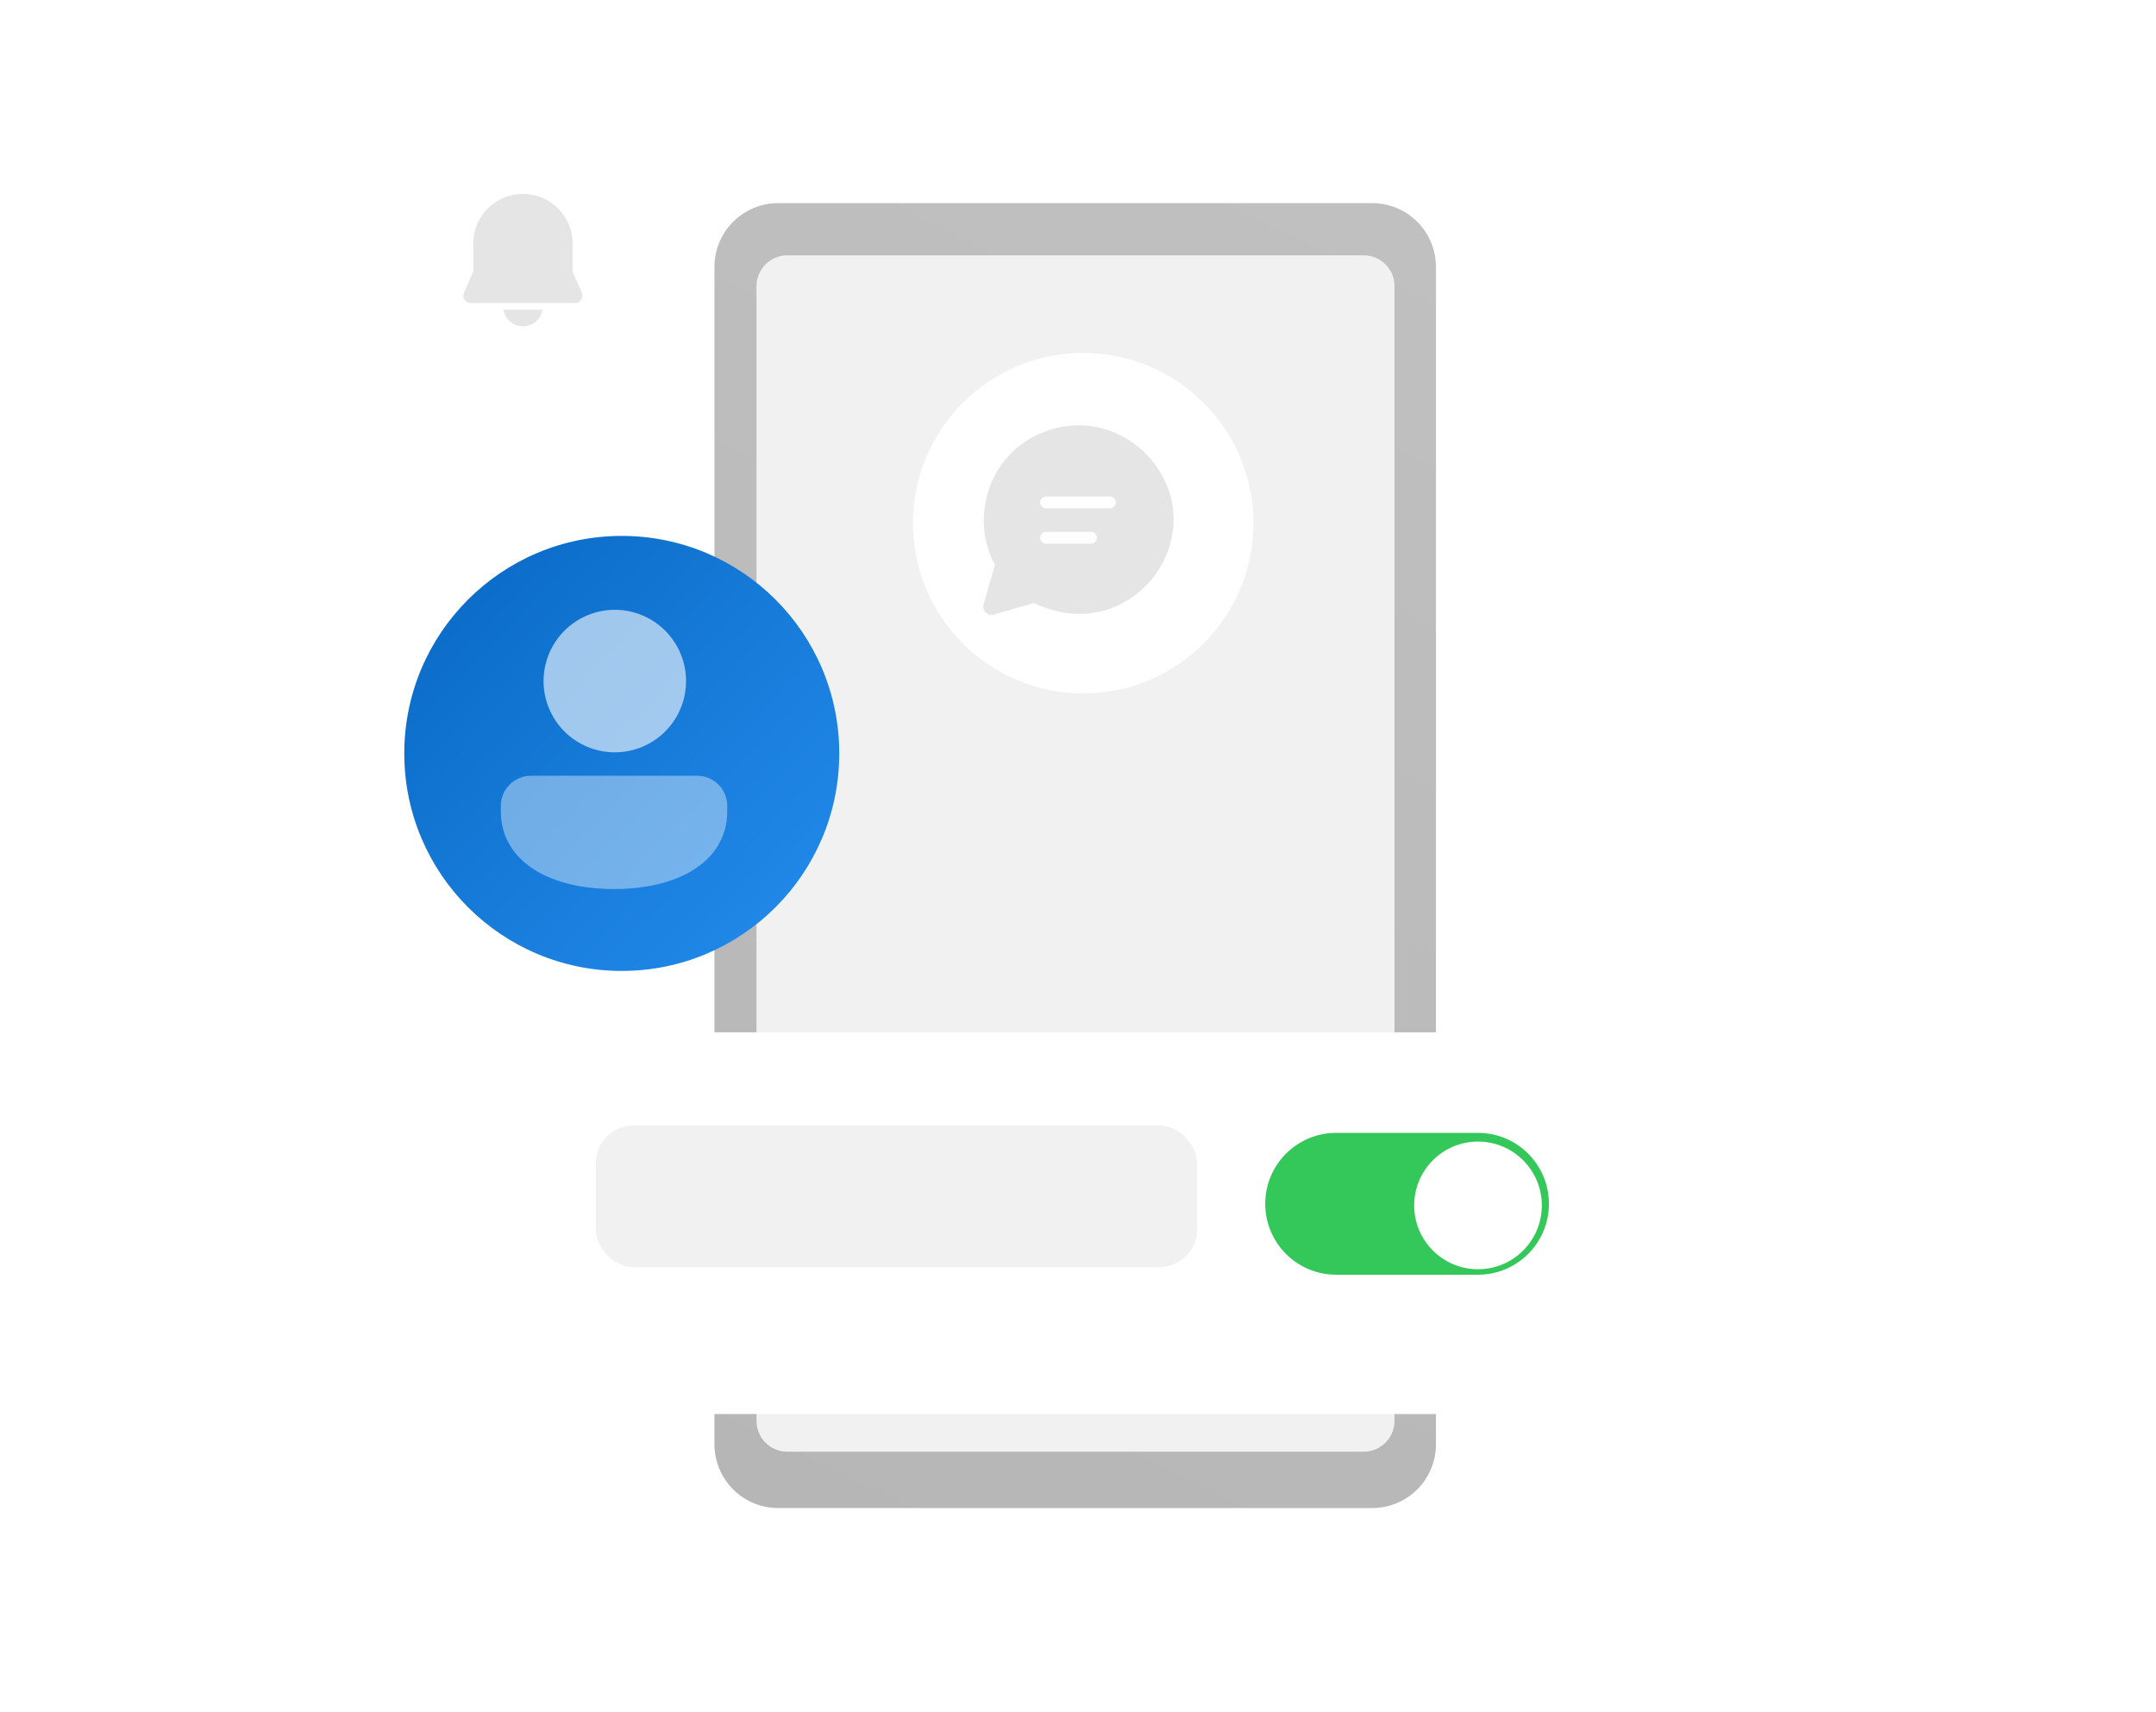
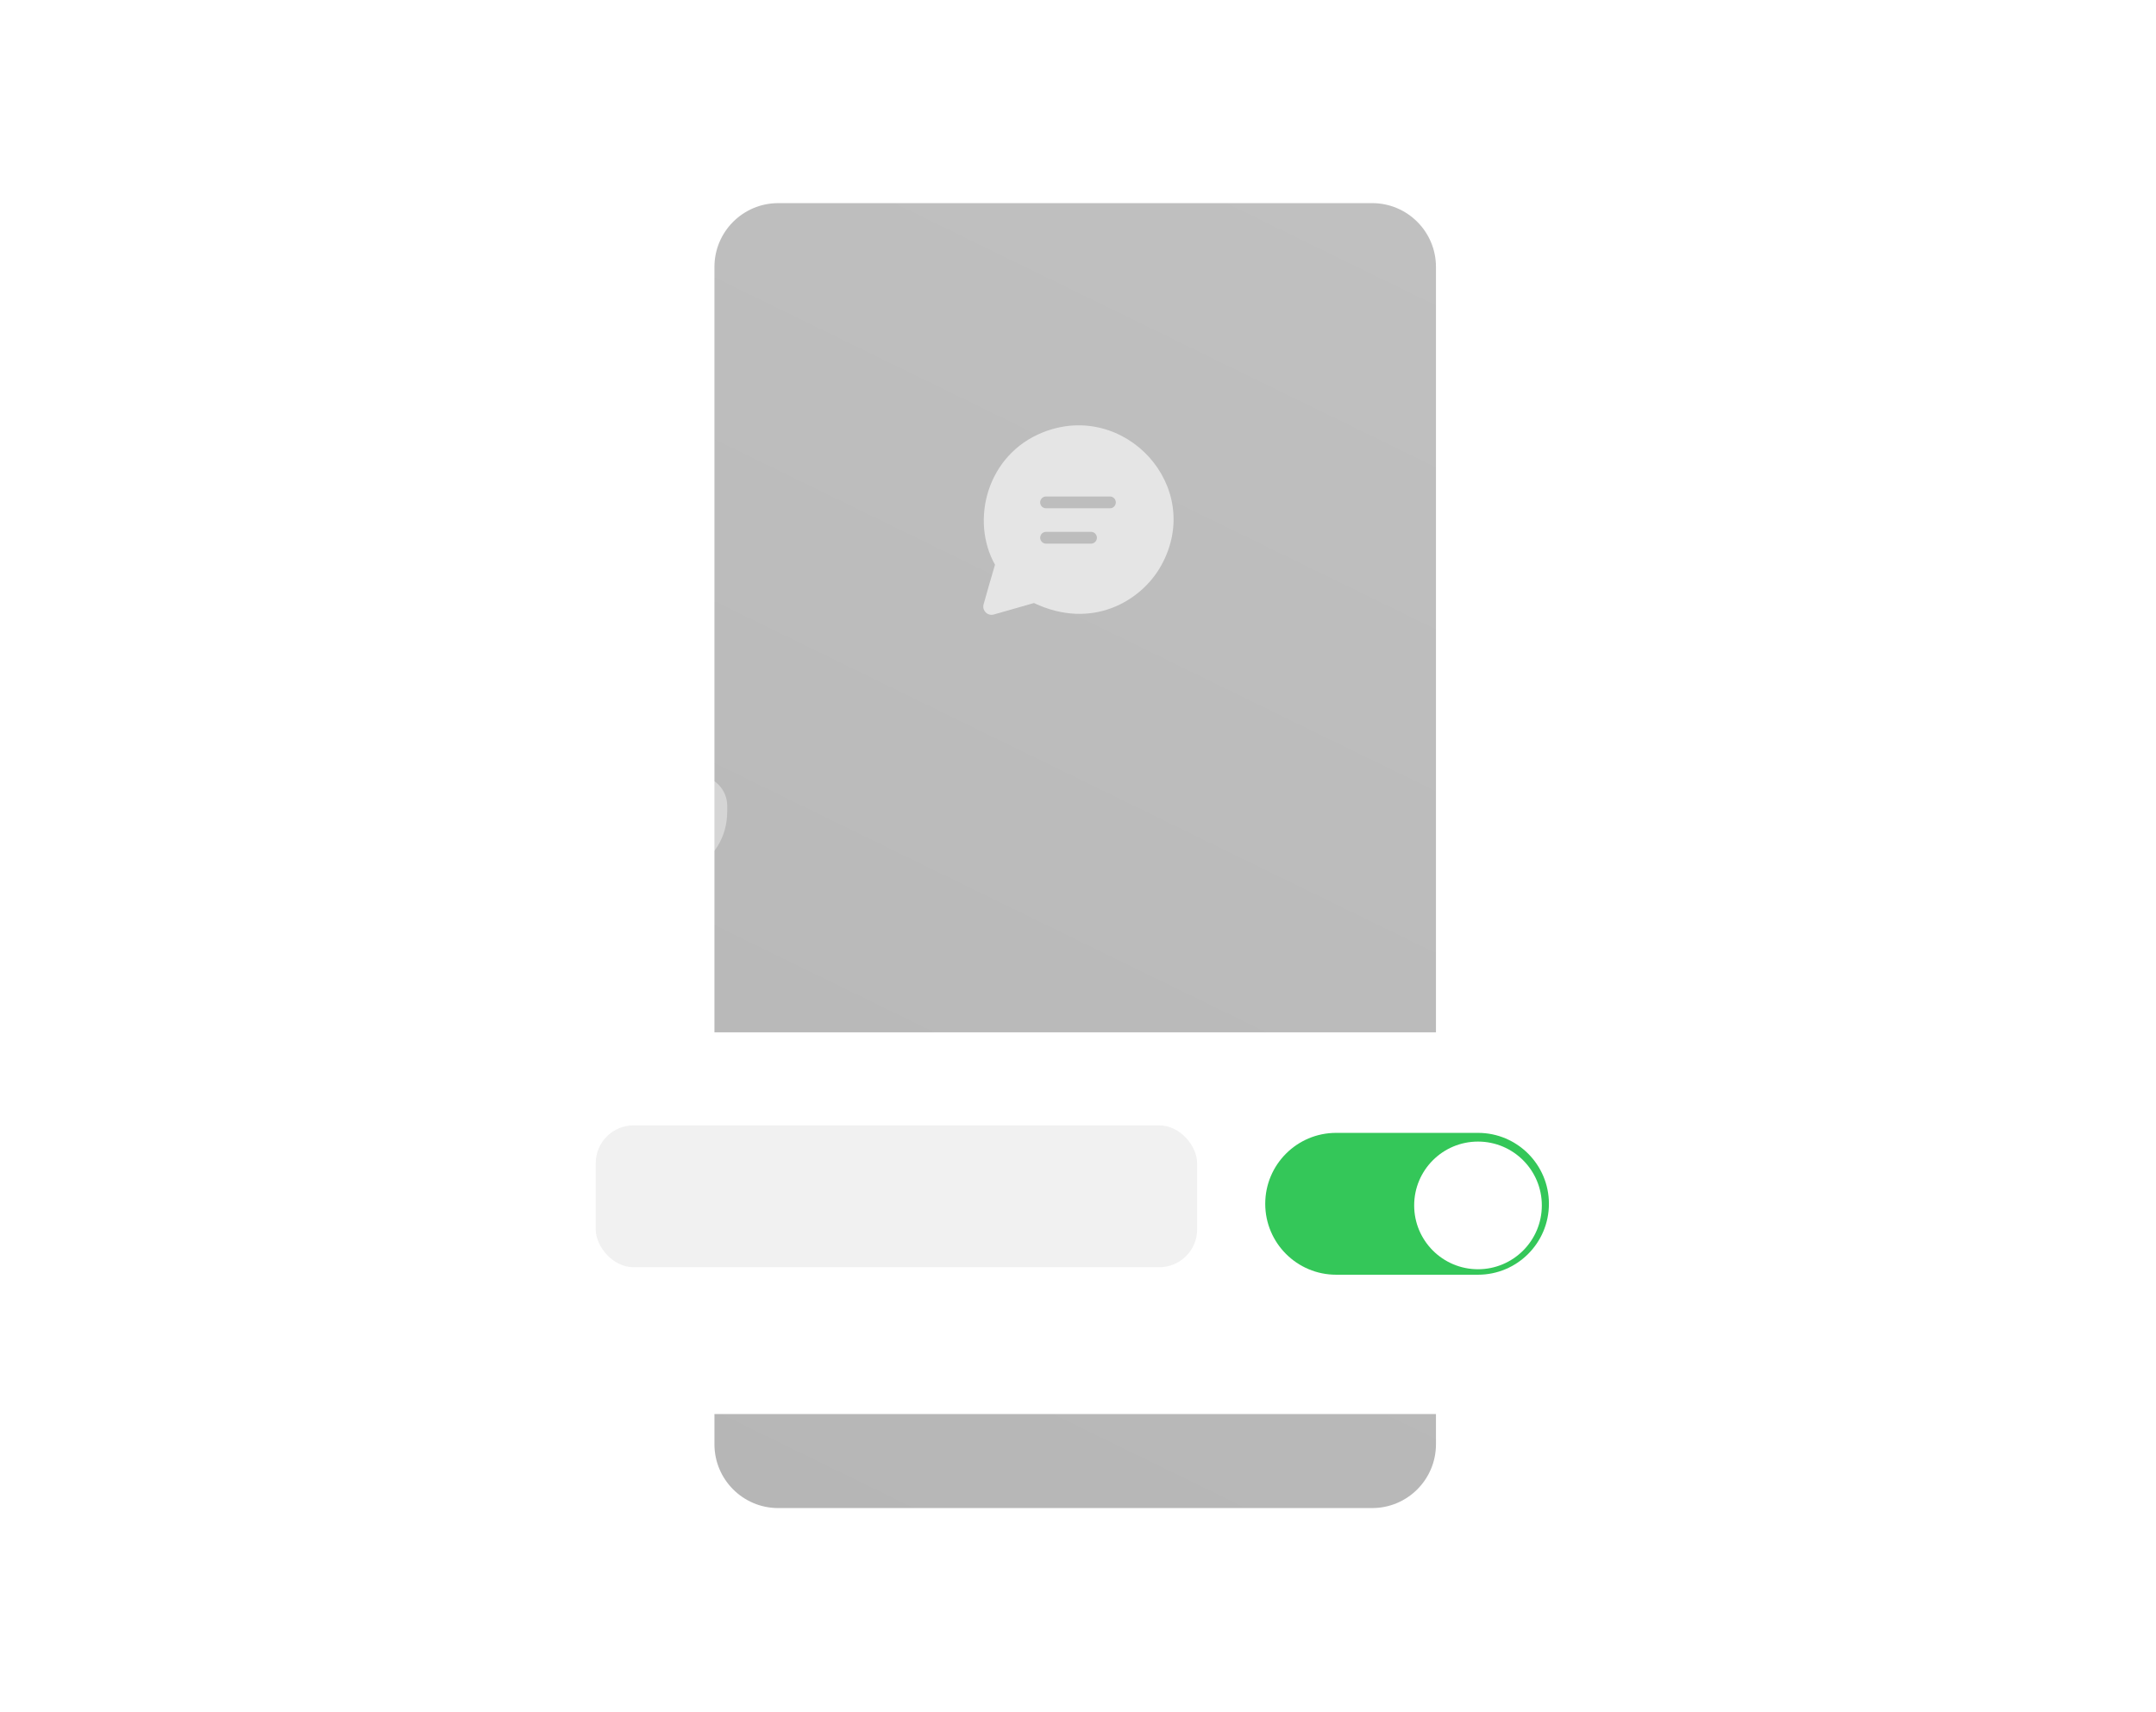
<svg xmlns="http://www.w3.org/2000/svg" viewBox="0 0 456 362" fill="none">
  <g clip-path="url(#clip0_1943_465273)">
    <g clip-path="url(#clip1_1943_465273)">
      <path d="M290.216 42.959H164.601C157.148 42.959 151.106 49.001 151.106 56.453V305.44C151.106 312.893 157.148 318.935 164.601 318.935H290.216C297.669 318.935 303.71 312.893 303.71 305.44V56.453C303.71 49.001 297.669 42.959 290.216 42.959Z" fill="url(#paint0_linear_1943_465273)" />
-       <path d="M294.943 300.501V60.516C294.943 56.917 292.022 53.999 288.419 53.999L166.525 53.999C162.921 53.999 160 56.917 160 60.516L160 300.501C160 304.1 162.921 307.018 166.525 307.018H288.419C292.022 307.018 294.943 304.1 294.943 300.501Z" fill="#F1F1F1" />
      <g filter="url(#filter0_dii_1943_465273)">
-         <path d="M264 110C264 90.117 247.882 73.999 228 73.999C208.118 73.999 192 90.117 192 110C192 129.882 208.118 146 228 146C247.882 146 264 129.882 264 110Z" fill="url(#paint1_linear_1943_465273)" />
-       </g>
+         </g>
      <path d="M220.535 91.451C237.823 84.532 254.882 102.886 245.592 119.607C241.373 127.201 230.89 133.317 218.684 127.533L210.2 129.957C208.883 130.333 207.667 129.121 208.036 127.804C208.543 125.998 209.743 121.74 210.444 119.432C205.183 110.044 208.731 96.175 220.535 91.451ZM219.995 106.25C219.995 106.94 220.555 107.5 221.245 107.5H234.75C235.44 107.5 236 106.94 236 106.25C236 105.559 235.44 105 234.75 105H221.245C220.555 105 219.995 105.559 219.995 106.25ZM221.25 112.475C220.559 112.475 220 113.034 220 113.725C220 114.415 220.559 114.975 221.25 114.975H230.75C231.44 114.975 232 114.415 232 113.725C232 113.034 231.44 112.475 230.75 112.475H221.25Z" fill="#E5E5E5" />
      <g filter="url(#filter1_dii_1943_465273)">
        <path d="M139 55C139 39.536 126.464 27 111 27C95.536 27 83 39.536 83 55C83 70.464 95.536 83 111 83C126.464 83 139 70.464 139 55Z" fill="url(#paint2_linear_1943_465273)" />
      </g>
-       <path d="M110.599 41C104.8 41 100.099 45.701 100.099 51.5V57.441L98.136 61.889C97.676 62.93 98.439 64.1 99.577 64.1H121.621C122.759 64.1 123.521 62.93 123.062 61.889L121.099 57.441V51.5C121.099 45.701 116.398 41 110.599 41ZM110.599 69C108.518 69 106.79 67.486 106.457 65.5H114.741C114.408 67.486 112.68 69 110.599 69Z" fill="#E5E5E5" />
      <g filter="url(#filter2_ddii_1943_465273)">
-         <path d="M130 204C155.405 204 176 183.405 176 158C176 132.595 155.405 112 130 112C104.595 112 84 132.595 84 158C84 183.405 104.595 204 130 204Z" fill="url(#paint3_linear_1943_465273)" />
-       </g>
+         </g>
      <g opacity="0.65" filter="url(#filter3_ii_1943_465273)">
        <g opacity="0.6" filter="url(#filter4_ii_1943_465273)">
-           <path d="M112.289 166.021C110.602 166.021 108.984 166.691 107.791 167.884C106.598 169.076 105.927 170.694 105.926 172.381V173.511C105.926 179.132 108.834 183.34 113.291 186.057C117.676 188.728 123.572 189.978 129.868 189.978C136.163 189.978 142.07 188.728 146.444 186.057C150.905 183.34 153.81 179.132 153.81 173.511V172.381C153.81 171.545 153.645 170.718 153.325 169.946C153.005 169.175 152.537 168.473 151.946 167.883C151.355 167.292 150.653 166.824 149.881 166.504C149.109 166.185 148.282 166.021 147.446 166.021H112.289Z" fill="white" />
+           <path d="M112.289 166.021C106.598 169.076 105.927 170.694 105.926 172.381V173.511C105.926 179.132 108.834 183.34 113.291 186.057C117.676 188.728 123.572 189.978 129.868 189.978C136.163 189.978 142.07 188.728 146.444 186.057C150.905 183.34 153.81 179.132 153.81 173.511V172.381C153.81 171.545 153.645 170.718 153.325 169.946C153.005 169.175 152.537 168.473 151.946 167.883C151.355 167.292 150.653 166.824 149.881 166.504C149.109 166.185 148.282 166.021 147.446 166.021H112.289Z" fill="white" />
        </g>
      </g>
      <g opacity="0.6" filter="url(#filter5_ii_1943_465273)">
-         <path d="M130.035 160.085C134.031 160.085 137.864 158.498 140.689 155.672C143.515 152.846 145.103 149.014 145.103 145.018C145.103 141.021 143.515 137.188 140.69 134.362C137.864 131.535 134.032 129.947 130.035 129.946C126.038 129.946 122.204 131.534 119.378 134.36C116.551 137.187 114.963 141.02 114.963 145.018C114.965 149.014 116.553 152.847 119.379 155.672C122.206 158.498 126.039 160.085 130.035 160.085Z" fill="white" />
-       </g>
+         </g>
    </g>
    <g style="mix-blend-mode:multiply" filter="url(#filter6_dd_1943_465273)">
      <rect x="114.027" y="217" width="232.355" height="72" rx="12" fill="white" />
    </g>
    <g filter="url(#filter7_ii_1943_465273)">
      <rect x="96" y="217" width="262" height="72" rx="12" fill="white" />
    </g>
    <rect x="126" y="238" width="127.2" height="30" rx="8" fill="#F1F1F1" />
    <g filter="url(#filter8_d_1943_465273)">
      <g filter="url(#filter9_dii_1943_465273)">
        <path fill-rule="evenodd" clip-rule="evenodd" d="M267.601 253C267.601 244.716 274.316 238 282.601 238H312.601C320.885 238 327.601 244.716 327.601 253C327.601 261.284 320.885 268 312.601 268H282.601C274.316 268 267.601 261.284 267.601 253Z" fill="#34C759" />
      </g>
      <path fill-rule="evenodd" clip-rule="evenodd" d="M312.601 266.502C320.056 266.502 326.101 260.458 326.101 253.002C326.101 245.546 320.056 239.502 312.601 239.502C305.145 239.502 299.101 245.546 299.101 253.002C299.101 260.458 305.145 266.502 312.601 266.502Z" fill="white" />
    </g>
  </g>
  <defs>
    <filter id="filter0_dii_1943_465273" x="191.111" y="71.517" width="75.985" height="77.947" filterUnits="userSpaceOnUse" color-interpolation-filters="sRGB">
      <feFlood flood-opacity="0" result="BackgroundImageFix" />
      <feColorMatrix in="SourceAlpha" type="matrix" values="0 0 0 0 0 0 0 0 0 0 0 0 0 0 0 0 0 0 127 0" result="hardAlpha" />
      <feOffset dx="1.103" dy="1.472" />
      <feGaussianBlur stdDeviation="0.996" />
      <feComposite in2="hardAlpha" operator="out" />
      <feColorMatrix type="matrix" values="0 0 0 0 0 0 0 0 0 0 0 0 0 0 0 0 0 0 0.1 0" />
      <feBlend mode="normal" in2="BackgroundImageFix" result="effect1_dropShadow_1943_465273" />
      <feBlend mode="normal" in="SourceGraphic" in2="effect1_dropShadow_1943_465273" result="shape" />
      <feColorMatrix in="SourceAlpha" type="matrix" values="0 0 0 0 0 0 0 0 0 0 0 0 0 0 0 0 0 0 127 0" result="hardAlpha" />
      <feOffset dy="-2.482" />
      <feGaussianBlur stdDeviation="1.379" />
      <feComposite in2="hardAlpha" operator="arithmetic" k2="-1" k3="1" />
      <feColorMatrix type="matrix" values="0 0 0 0 0 0 0 0 0 0 0 0 0 0 0 0 0 0 0.15 0" />
      <feBlend mode="normal" in2="shape" result="effect2_innerShadow_1943_465273" />
      <feColorMatrix in="SourceAlpha" type="matrix" values="0 0 0 0 0 0 0 0 0 0 0 0 0 0 0 0 0 0 127 0" result="hardAlpha" />
      <feOffset dy="1.655" />
      <feGaussianBlur stdDeviation="1.103" />
      <feComposite in2="hardAlpha" operator="arithmetic" k2="-1" k3="1" />
      <feColorMatrix type="matrix" values="0 0 0 0 1 0 0 0 0 1 0 0 0 0 1 0 0 0 0.25 0" />
      <feBlend mode="normal" in2="effect2_innerShadow_1943_465273" result="effect3_innerShadow_1943_465273" />
    </filter>
    <filter id="filter1_dii_1943_465273" x="82.111" y="24.518" width="59.985" height="61.947" filterUnits="userSpaceOnUse" color-interpolation-filters="sRGB">
      <feFlood flood-opacity="0" result="BackgroundImageFix" />
      <feColorMatrix in="SourceAlpha" type="matrix" values="0 0 0 0 0 0 0 0 0 0 0 0 0 0 0 0 0 0 127 0" result="hardAlpha" />
      <feOffset dx="1.103" dy="1.472" />
      <feGaussianBlur stdDeviation="0.996" />
      <feComposite in2="hardAlpha" operator="out" />
      <feColorMatrix type="matrix" values="0 0 0 0 0 0 0 0 0 0 0 0 0 0 0 0 0 0 0.1 0" />
      <feBlend mode="normal" in2="BackgroundImageFix" result="effect1_dropShadow_1943_465273" />
      <feBlend mode="normal" in="SourceGraphic" in2="effect1_dropShadow_1943_465273" result="shape" />
      <feColorMatrix in="SourceAlpha" type="matrix" values="0 0 0 0 0 0 0 0 0 0 0 0 0 0 0 0 0 0 127 0" result="hardAlpha" />
      <feOffset dy="-2.482" />
      <feGaussianBlur stdDeviation="1.379" />
      <feComposite in2="hardAlpha" operator="arithmetic" k2="-1" k3="1" />
      <feColorMatrix type="matrix" values="0 0 0 0 0 0 0 0 0 0 0 0 0 0 0 0 0 0 0.15 0" />
      <feBlend mode="normal" in2="shape" result="effect2_innerShadow_1943_465273" />
      <feColorMatrix in="SourceAlpha" type="matrix" values="0 0 0 0 0 0 0 0 0 0 0 0 0 0 0 0 0 0 127 0" result="hardAlpha" />
      <feOffset dy="1.655" />
      <feGaussianBlur stdDeviation="1.103" />
      <feComposite in2="hardAlpha" operator="arithmetic" k2="-1" k3="1" />
      <feColorMatrix type="matrix" values="0 0 0 0 1 0 0 0 0 1 0 0 0 0 1 0 0 0 0.25 0" />
      <feBlend mode="normal" in2="effect2_innerShadow_1943_465273" result="effect3_innerShadow_1943_465273" />
    </filter>
    <filter id="filter2_ddii_1943_465273" x="82.786" y="108.611" width="97.44" height="100.118" filterUnits="userSpaceOnUse" color-interpolation-filters="sRGB">
      <feFlood flood-opacity="0" result="BackgroundImageFix" />
      <feColorMatrix in="SourceAlpha" type="matrix" values="0 0 0 0 0 0 0 0 0 0 0 0 0 0 0 0 0 0 127 0" result="hardAlpha" />
      <feOffset dy="0.459" />
      <feGaussianBlur stdDeviation="0.292" />
      <feComposite in2="hardAlpha" operator="out" />
      <feColorMatrix type="matrix" values="0 0 0 0 0 0 0 0 0 0 0 0 0 0 0 0 0 0 0.25 0" />
      <feBlend mode="normal" in2="BackgroundImageFix" result="effect1_dropShadow_1943_465273" />
      <feColorMatrix in="SourceAlpha" type="matrix" values="0 0 0 0 0 0 0 0 0 0 0 0 0 0 0 0 0 0 127 0" result="hardAlpha" />
      <feOffset dx="1.506" dy="2.009" />
      <feGaussianBlur stdDeviation="1.36" />
      <feComposite in2="hardAlpha" operator="out" />
      <feColorMatrix type="matrix" values="0 0 0 0 0 0 0 0 0 0 0 0 0 0 0 0 0 0 0.1 0" />
      <feBlend mode="normal" in2="effect1_dropShadow_1943_465273" result="effect2_dropShadow_1943_465273" />
      <feBlend mode="normal" in="SourceGraphic" in2="effect2_dropShadow_1943_465273" result="shape" />
      <feColorMatrix in="SourceAlpha" type="matrix" values="0 0 0 0 0 0 0 0 0 0 0 0 0 0 0 0 0 0 127 0" result="hardAlpha" />
      <feOffset dy="-3.389" />
      <feGaussianBlur stdDeviation="1.883" />
      <feComposite in2="hardAlpha" operator="arithmetic" k2="-1" k3="1" />
      <feColorMatrix type="matrix" values="0 0 0 0 0 0 0 0 0 0 0 0 0 0 0 0 0 0 0.15 0" />
      <feBlend mode="normal" in2="shape" result="effect3_innerShadow_1943_465273" />
      <feColorMatrix in="SourceAlpha" type="matrix" values="0 0 0 0 0 0 0 0 0 0 0 0 0 0 0 0 0 0 127 0" result="hardAlpha" />
      <feOffset dy="2.259" />
      <feGaussianBlur stdDeviation="1.506" />
      <feComposite in2="hardAlpha" operator="arithmetic" k2="-1" k3="1" />
      <feColorMatrix type="matrix" values="0 0 0 0 1 0 0 0 0 1 0 0 0 0 1 0 0 0 0.25 0" />
      <feBlend mode="normal" in2="effect3_innerShadow_1943_465273" result="effect4_innerShadow_1943_465273" />
    </filter>
    <filter id="filter3_ii_1943_465273" x="105.926" y="163.084" width="47.884" height="28.852" filterUnits="userSpaceOnUse" color-interpolation-filters="sRGB">
      <feFlood flood-opacity="0" result="BackgroundImageFix" />
      <feBlend mode="normal" in="SourceGraphic" in2="BackgroundImageFix" result="shape" />
      <feColorMatrix in="SourceAlpha" type="matrix" values="0 0 0 0 0 0 0 0 0 0 0 0 0 0 0 0 0 0 127 0" result="hardAlpha" />
      <feOffset dy="-2.937" />
      <feGaussianBlur stdDeviation="1.632" />
      <feComposite in2="hardAlpha" operator="arithmetic" k2="-1" k3="1" />
      <feColorMatrix type="matrix" values="0 0 0 0 0 0 0 0 0 0 0 0 0 0 0 0 0 0 0.15 0" />
      <feBlend mode="normal" in2="shape" result="effect1_innerShadow_1943_465273" />
      <feColorMatrix in="SourceAlpha" type="matrix" values="0 0 0 0 0 0 0 0 0 0 0 0 0 0 0 0 0 0 127 0" result="hardAlpha" />
      <feOffset dy="1.958" />
      <feGaussianBlur stdDeviation="1.305" />
      <feComposite in2="hardAlpha" operator="arithmetic" k2="-1" k3="1" />
      <feColorMatrix type="matrix" values="0 0 0 0 1 0 0 0 0 1 0 0 0 0 1 0 0 0 0.25 0" />
      <feBlend mode="normal" in2="effect1_innerShadow_1943_465273" result="effect2_innerShadow_1943_465273" />
    </filter>
    <filter id="filter4_ii_1943_465273" x="105.926" y="163.084" width="47.884" height="28.852" filterUnits="userSpaceOnUse" color-interpolation-filters="sRGB">
      <feFlood flood-opacity="0" result="BackgroundImageFix" />
      <feBlend mode="normal" in="SourceGraphic" in2="BackgroundImageFix" result="shape" />
      <feColorMatrix in="SourceAlpha" type="matrix" values="0 0 0 0 0 0 0 0 0 0 0 0 0 0 0 0 0 0 127 0" result="hardAlpha" />
      <feOffset dy="-2.937" />
      <feGaussianBlur stdDeviation="1.632" />
      <feComposite in2="hardAlpha" operator="arithmetic" k2="-1" k3="1" />
      <feColorMatrix type="matrix" values="0 0 0 0 0 0 0 0 0 0 0 0 0 0 0 0 0 0 0.15 0" />
      <feBlend mode="normal" in2="shape" result="effect1_innerShadow_1943_465273" />
      <feColorMatrix in="SourceAlpha" type="matrix" values="0 0 0 0 0 0 0 0 0 0 0 0 0 0 0 0 0 0 127 0" result="hardAlpha" />
      <feOffset dy="1.958" />
      <feGaussianBlur stdDeviation="1.305" />
      <feComposite in2="hardAlpha" operator="arithmetic" k2="-1" k3="1" />
      <feColorMatrix type="matrix" values="0 0 0 0 1 0 0 0 0 1 0 0 0 0 1 0 0 0 0.8 0" />
      <feBlend mode="normal" in2="effect1_innerShadow_1943_465273" result="effect2_innerShadow_1943_465273" />
    </filter>
    <filter id="filter5_ii_1943_465273" x="114.963" y="127.008" width="30.139" height="35.035" filterUnits="userSpaceOnUse" color-interpolation-filters="sRGB">
      <feFlood flood-opacity="0" result="BackgroundImageFix" />
      <feBlend mode="normal" in="SourceGraphic" in2="BackgroundImageFix" result="shape" />
      <feColorMatrix in="SourceAlpha" type="matrix" values="0 0 0 0 0 0 0 0 0 0 0 0 0 0 0 0 0 0 127 0" result="hardAlpha" />
      <feOffset dy="-2.937" />
      <feGaussianBlur stdDeviation="1.632" />
      <feComposite in2="hardAlpha" operator="arithmetic" k2="-1" k3="1" />
      <feColorMatrix type="matrix" values="0 0 0 0 0 0 0 0 0 0 0 0 0 0 0 0 0 0 0.15 0" />
      <feBlend mode="normal" in2="shape" result="effect1_innerShadow_1943_465273" />
      <feColorMatrix in="SourceAlpha" type="matrix" values="0 0 0 0 0 0 0 0 0 0 0 0 0 0 0 0 0 0 127 0" result="hardAlpha" />
      <feOffset dy="1.958" />
      <feGaussianBlur stdDeviation="1.305" />
      <feComposite in2="hardAlpha" operator="arithmetic" k2="-1" k3="1" />
      <feColorMatrix type="matrix" values="0 0 0 0 1 0 0 0 0 1 0 0 0 0 1 0 0 0 0.8 0" />
      <feBlend mode="normal" in2="effect1_innerShadow_1943_465273" result="effect2_innerShadow_1943_465273" />
    </filter>
    <filter id="filter6_dd_1943_465273" x="94.995" y="206.426" width="270.42" height="110.065" filterUnits="userSpaceOnUse" color-interpolation-filters="sRGB">
      <feFlood flood-opacity="0" result="BackgroundImageFix" />
      <feColorMatrix in="SourceAlpha" type="matrix" values="0 0 0 0 0 0 0 0 0 0 0 0 0 0 0 0 0 0 127 0" result="hardAlpha" />
      <feOffset dy="1.586" />
      <feGaussianBlur stdDeviation="2.379" />
      <feColorMatrix type="matrix" values="0 0 0 0 0 0 0 0 0 0 0 0 0 0 0 0 0 0 0.04 0" />
      <feBlend mode="normal" in2="BackgroundImageFix" result="effect1_dropShadow_1943_465273" />
      <feColorMatrix in="SourceAlpha" type="matrix" values="0 0 0 0 0 0 0 0 0 0 0 0 0 0 0 0 0 0 127 0" result="hardAlpha" />
      <feOffset dy="8.459" />
      <feGaussianBlur stdDeviation="9.516" />
      <feColorMatrix type="matrix" values="0 0 0 0 0 0 0 0 0 0 0 0 0 0 0 0 0 0 0.08 0" />
      <feBlend mode="normal" in2="effect1_dropShadow_1943_465273" result="effect2_dropShadow_1943_465273" />
      <feBlend mode="normal" in="SourceGraphic" in2="effect2_dropShadow_1943_465273" result="shape" />
    </filter>
    <filter id="filter7_ii_1943_465273" x="96" y="215.678" width="262" height="75.965" filterUnits="userSpaceOnUse" color-interpolation-filters="sRGB">
      <feFlood flood-opacity="0" result="BackgroundImageFix" />
      <feBlend mode="normal" in="SourceGraphic" in2="BackgroundImageFix" result="shape" />
      <feColorMatrix in="SourceAlpha" type="matrix" values="0 0 0 0 0 0 0 0 0 0 0 0 0 0 0 0 0 0 127 0" result="hardAlpha" />
      <feOffset dy="2.643" />
      <feGaussianBlur stdDeviation="1.322" />
      <feComposite in2="hardAlpha" operator="arithmetic" k2="-1" k3="1" />
      <feColorMatrix type="matrix" values="0 0 0 0 1 0 0 0 0 1 0 0 0 0 1 0 0 0 1 0" />
      <feBlend mode="normal" in2="shape" result="effect1_innerShadow_1943_465273" />
      <feColorMatrix in="SourceAlpha" type="matrix" values="0 0 0 0 0 0 0 0 0 0 0 0 0 0 0 0 0 0 127 0" result="hardAlpha" />
      <feOffset dy="-1.322" />
      <feGaussianBlur stdDeviation="0.661" />
      <feComposite in2="hardAlpha" operator="arithmetic" k2="-1" k3="1" />
      <feColorMatrix type="matrix" values="0 0 0 0 0 0 0 0 0 0 0 0 0 0 0 0 0 0 0.08 0" />
      <feBlend mode="normal" in2="effect1_innerShadow_1943_465273" result="effect2_innerShadow_1943_465273" />
    </filter>
    <filter id="filter8_d_1943_465273" x="265.675" y="238" width="63.851" height="33.851" filterUnits="userSpaceOnUse" color-interpolation-filters="sRGB">
      <feFlood flood-opacity="0" result="BackgroundImageFix" />
      <feColorMatrix in="SourceAlpha" type="matrix" values="0 0 0 0 0 0 0 0 0 0 0 0 0 0 0 0 0 0 127 0" result="hardAlpha" />
      <feOffset dy="1.925" />
      <feGaussianBlur stdDeviation="0.963" />
      <feComposite in2="hardAlpha" operator="out" />
      <feColorMatrix type="matrix" values="0 0 0 0 0 0 0 0 0 0 0 0 0 0 0 0 0 0 0.25 0" />
      <feBlend mode="normal" in2="BackgroundImageFix" result="effect1_dropShadow_1943_465273" />
      <feBlend mode="normal" in="SourceGraphic" in2="effect1_dropShadow_1943_465273" result="shape" />
    </filter>
    <filter id="filter9_dii_1943_465273" x="267.304" y="236.284" width="60.593" height="32.861" filterUnits="userSpaceOnUse" color-interpolation-filters="sRGB">
      <feFlood flood-opacity="0" result="BackgroundImageFix" />
      <feColorMatrix in="SourceAlpha" type="matrix" values="0 0 0 0 0 0 0 0 0 0 0 0 0 0 0 0 0 0 127 0" result="hardAlpha" />
      <feOffset dy="0.233" />
      <feGaussianBlur stdDeviation="0.148" />
      <feComposite in2="hardAlpha" operator="out" />
      <feColorMatrix type="matrix" values="0 0 0 0 0 0 0 0 0 0 0 0 0 0 0 0 0 0 0.25 0" />
      <feBlend mode="normal" in2="BackgroundImageFix" result="effect1_dropShadow_1943_465273" />
      <feBlend mode="normal" in="SourceGraphic" in2="effect1_dropShadow_1943_465273" result="shape" />
      <feColorMatrix in="SourceAlpha" type="matrix" values="0 0 0 0 0 0 0 0 0 0 0 0 0 0 0 0 0 0 127 0" result="hardAlpha" />
      <feOffset dy="-1.716" />
      <feGaussianBlur stdDeviation="0.954" />
      <feComposite in2="hardAlpha" operator="arithmetic" k2="-1" k3="1" />
      <feColorMatrix type="matrix" values="0 0 0 0 0 0 0 0 0 0 0 0 0 0 0 0 0 0 0.15 0" />
      <feBlend mode="normal" in2="shape" result="effect2_innerShadow_1943_465273" />
      <feColorMatrix in="SourceAlpha" type="matrix" values="0 0 0 0 0 0 0 0 0 0 0 0 0 0 0 0 0 0 127 0" result="hardAlpha" />
      <feOffset dy="1.144" />
      <feGaussianBlur stdDeviation="0.763" />
      <feComposite in2="hardAlpha" operator="arithmetic" k2="-1" k3="1" />
      <feColorMatrix type="matrix" values="0 0 0 0 1 0 0 0 0 1 0 0 0 0 1 0 0 0 0.25 0" />
      <feBlend mode="normal" in2="effect2_innerShadow_1943_465273" result="effect3_innerShadow_1943_465273" />
    </filter>
    <linearGradient id="paint0_linear_1943_465273" x1="294.484" y1="42.959" x2="159.54" y2="319.592" gradientUnits="userSpaceOnUse">
      <stop stop-color="#C0C0C0" />
      <stop offset="1" stop-color="#B6B6B6" />
    </linearGradient>
    <linearGradient id="paint1_linear_1943_465273" x1="179.089" y1="95.278" x2="273.474" y2="91.8" gradientUnits="userSpaceOnUse">
      <stop stop-color="white" />
      <stop offset="1" stop-color="white" />
    </linearGradient>
    <linearGradient id="paint2_linear_1943_465273" x1="72.958" y1="43.55" x2="146.369" y2="40.845" gradientUnits="userSpaceOnUse">
      <stop stop-color="white" />
      <stop offset="1" stop-color="white" />
    </linearGradient>
    <linearGradient id="paint3_linear_1943_465273" x1="244.214" y1="148.822" x2="118.386" y2="27.01" gradientUnits="userSpaceOnUse">
      <stop stop-color="#278FF1" />
      <stop offset="1" stop-color="#005FB8" />
    </linearGradient>
    <clipPath id="clip0_1943_465273">
      <rect width="456" height="362" fill="white" />
    </clipPath>
    <clipPath id="clip1_1943_465273">
      <rect width="529.061" height="420" fill="white" transform="translate(-37 -29)" />
    </clipPath>
  </defs>
</svg>